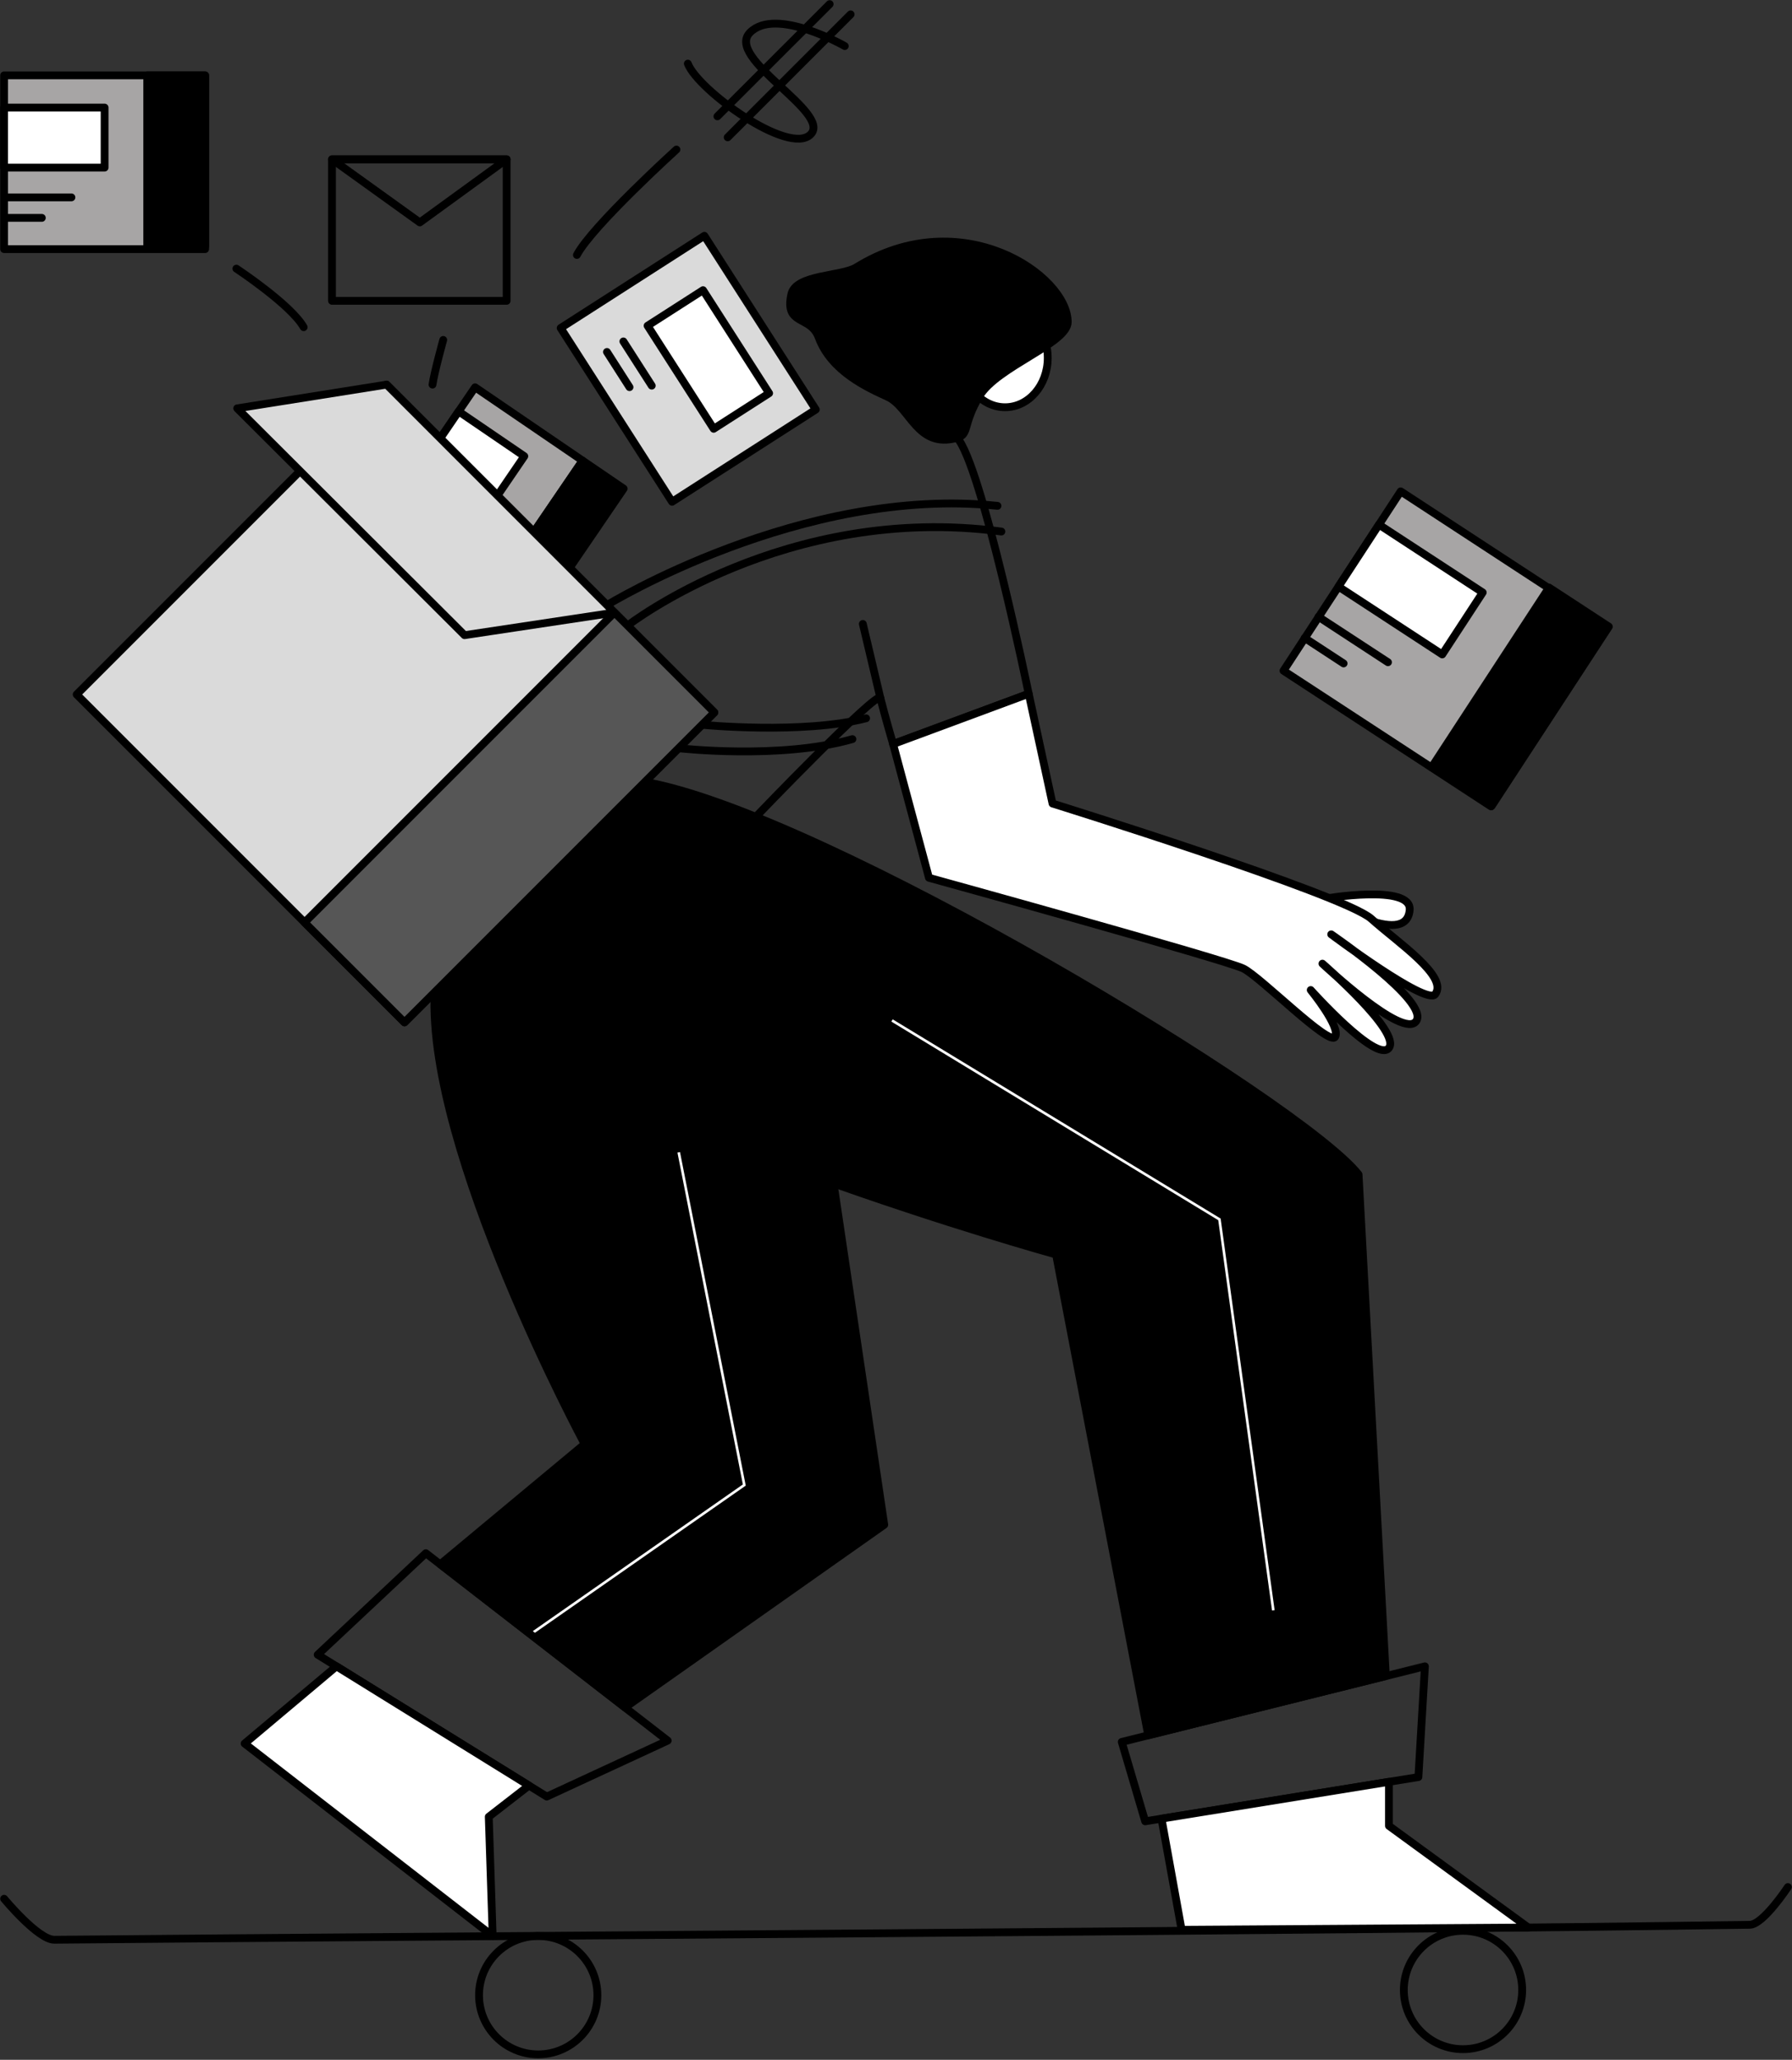
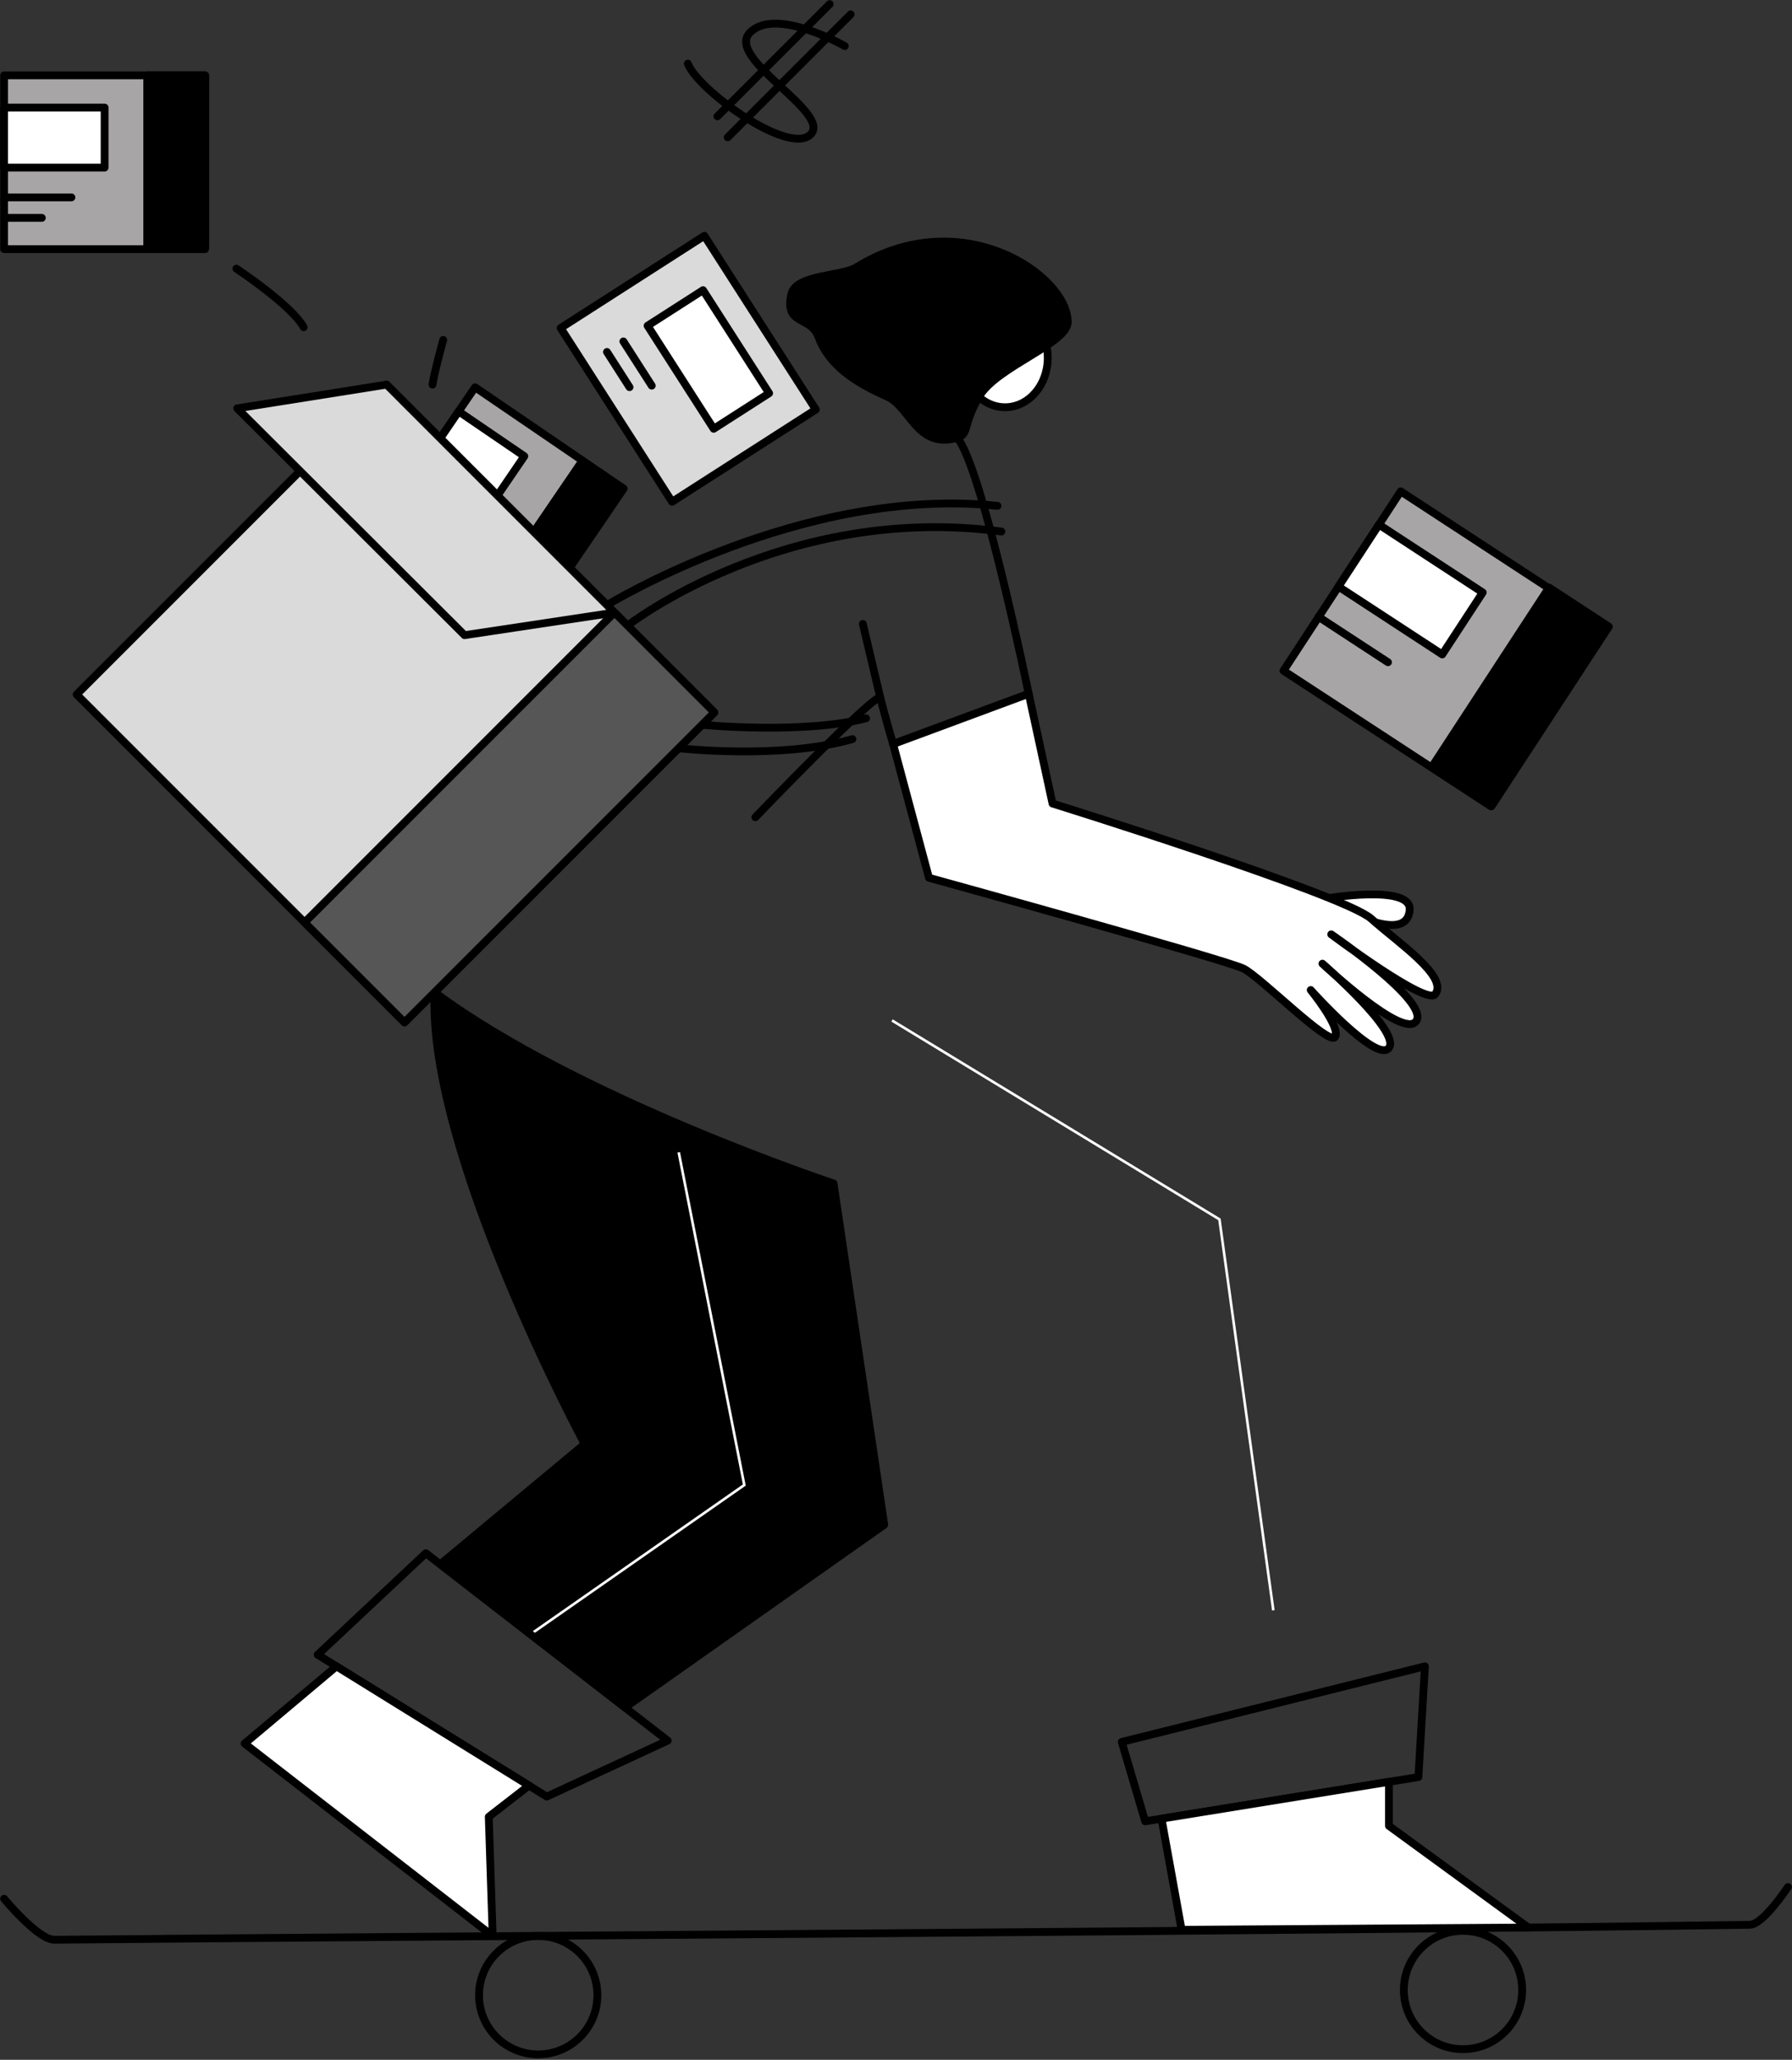
<svg xmlns="http://www.w3.org/2000/svg" width="436" height="501" viewBox="0 0 436 501" fill="none">
  <rect x="0" y="0" width="436" height="501" fill="#333333" stroke="none" />
  <path d="M183.776 198.788C183.776 198.788 213.666 167.651 214.198 169.772C215.224 173.887 217.288 180.966 217.288 180.966L250.286 168.753C250.286 168.753 238.814 113.025 232.875 106.498" stroke="black" stroke-width="1.899" stroke-miterlimit="10" stroke-linecap="round" stroke-linejoin="round" />
  <path d="M342.975 221.359C343.558 214.907 322.203 218.592 322.203 218.592C322.203 218.592 342.114 230.925 342.975 221.359Z" fill="white" stroke="black" stroke-width="1.899" stroke-miterlimit="10" stroke-linecap="round" stroke-linejoin="round" />
  <path d="M250.292 168.746L256.079 195.445C256.079 195.445 326.976 217.528 333.624 223.461C340.272 229.399 352.466 237.535 349.174 241.853C347.053 244.632 323.893 227.259 323.893 227.259C323.893 227.259 347.945 243.638 344.546 248.393C341.355 252.863 321.753 234.388 321.753 234.388C321.753 234.388 341.038 251.046 337.898 254.927C334.89 258.65 318.904 240.802 318.904 240.802C318.904 240.802 326.261 249.824 324.843 252.198C323.425 254.572 306.799 237.712 302.525 235.579C298.252 233.445 226.019 213.502 226.019 213.502L217.294 180.978L250.292 168.746Z" fill="white" stroke="black" stroke-width="1.899" stroke-miterlimit="10" stroke-linecap="round" stroke-linejoin="round" />
  <path d="M209.931 151.759L214.198 169.772" stroke="black" stroke-width="1.899" stroke-miterlimit="10" stroke-linecap="round" stroke-linejoin="round" />
  <path d="M202.808 287.849L215.141 370.871L152.082 415.31L107.118 380.469L142.256 351.237C142.256 351.237 103.857 279.986 105.757 241.365C140.559 267.235 202.808 287.849 202.808 287.849Z" fill="black" stroke="black" stroke-width="1.899" stroke-miterlimit="10" stroke-linecap="round" stroke-linejoin="round" />
  <path d="M165.137 280.283L181.092 361.203L129.511 397.202" stroke="white" stroke-width="0.633" stroke-miterlimit="10" />
  <path d="M103.61 377.784L162.453 423.369L133.031 436.981L77.291 402.476L103.61 377.784Z" stroke="black" stroke-width="1.899" stroke-miterlimit="10" stroke-linecap="round" stroke-linejoin="round" />
  <path d="M81.856 405.3L59.52 424.079L119.869 470.892L118.919 441.888L128.701 434.303L81.856 405.3Z" fill="white" stroke="black" stroke-width="1.899" stroke-miterlimit="10" stroke-linecap="round" stroke-linejoin="round" />
-   <path d="M105.757 241.372C149.752 275.56 256.94 305.134 256.94 305.134L279.372 422.078L337.188 407.668L330.541 285.665C316.77 268.096 200.307 197.781 156.945 190.184L105.757 241.372Z" fill="black" stroke="black" stroke-width="1.899" stroke-miterlimit="10" stroke-linecap="round" stroke-linejoin="round" />
  <path d="M1 461.832C1 461.832 9.281 471.841 13.226 471.803C111.607 470.892 327.23 469.625 425.744 468.163C429.004 468.112 435 458.983 435 458.983" stroke="black" stroke-width="1.899" stroke-miterlimit="10" stroke-linecap="round" stroke-linejoin="round" />
  <path d="M130.948 499.686C138.9 499.686 145.346 493.24 145.346 485.289C145.346 477.337 138.9 470.892 130.948 470.892C122.997 470.892 116.551 477.337 116.551 485.289C116.551 493.24 122.997 499.686 130.948 499.686Z" stroke="black" stroke-width="1.899" stroke-miterlimit="10" stroke-linecap="round" stroke-linejoin="round" />
  <path d="M355.955 498.42C363.906 498.42 370.352 491.974 370.352 484.022C370.352 476.071 363.906 469.625 355.955 469.625C348.003 469.625 341.557 476.071 341.557 484.022C341.557 491.974 348.003 498.42 355.955 498.42Z" stroke="black" stroke-width="1.899" stroke-miterlimit="10" stroke-linecap="round" stroke-linejoin="round" />
  <path d="M272.927 423.686L346.685 405.3L345.103 432.233L278.625 442.996L272.927 423.686Z" stroke="black" stroke-width="1.899" stroke-miterlimit="10" stroke-linecap="round" stroke-linejoin="round" />
  <path d="M337.936 433.392V444.104L371.852 468.834L287.488 469.385L282.601 442.35L337.936 433.392Z" fill="white" stroke="black" stroke-width="1.899" stroke-miterlimit="10" stroke-linecap="round" stroke-linejoin="round" />
  <path d="M244.531 99.052C250.269 99.052 254.92 93.683 254.92 87.061C254.92 80.438 250.269 75.069 244.531 75.069C238.793 75.069 234.141 80.438 234.141 87.061C234.141 93.683 238.793 99.052 244.531 99.052Z" fill="white" stroke="black" stroke-width="1.899" stroke-miterlimit="10" stroke-linecap="round" stroke-linejoin="round" />
  <path d="M147.676 147.176C147.676 147.176 195.185 118.046 242.695 123.035" stroke="black" stroke-width="1.899" stroke-miterlimit="10" stroke-linecap="round" stroke-linejoin="round" />
  <path d="M152.671 152.165C152.671 152.165 191.038 122.269 243.645 129.284" stroke="black" stroke-width="1.899" stroke-miterlimit="10" stroke-linecap="round" stroke-linejoin="round" />
  <path d="M170.835 176.293C170.835 176.293 195.185 178.667 210.722 174.71" stroke="black" stroke-width="1.899" stroke-miterlimit="10" stroke-linecap="round" stroke-linejoin="round" />
  <path d="M165.137 181.991C165.137 181.991 189.791 184.802 207.398 179.775" stroke="black" stroke-width="1.899" stroke-miterlimit="10" stroke-linecap="round" stroke-linejoin="round" />
  <path d="M141.741 112.037L115.589 94.199L92.221 128.457L118.372 146.296L141.741 112.037Z" fill="#A7A5A5" stroke="black" stroke-width="1.899" stroke-miterlimit="10" stroke-linecap="round" stroke-linejoin="round" />
  <path d="M151.739 118.852L141.739 112.031L118.371 146.289L128.371 153.11L151.739 118.852Z" fill="black" stroke="black" stroke-width="1.899" stroke-miterlimit="10" stroke-linecap="round" stroke-linejoin="round" />
  <path d="M127.568 110.963L111.584 100.061L92.219 128.45L108.202 139.353L127.568 110.963Z" fill="white" stroke="black" stroke-width="1.899" stroke-miterlimit="10" stroke-linecap="round" stroke-linejoin="round" />
  <path d="M232.881 106.491C235.908 105.636 234.148 103.243 238.339 96.285C242.613 89.188 259.802 83.502 259.789 78.317C259.757 66.978 233.926 49.193 208.348 65.022C204.707 67.275 193.615 66.699 192.539 71.568C190.817 79.343 197.154 76.589 199.187 82.071C202.251 90.34 211.115 94.297 215.945 96.513C221.517 99.077 223.138 109.239 232.881 106.491Z" fill="black" stroke="black" stroke-width="1.899" stroke-miterlimit="10" stroke-linecap="round" stroke-linejoin="round" />
-   <path d="M123.269 38.747H80.774V73.17H123.269V38.747Z" stroke="black" stroke-width="1.899" stroke-miterlimit="10" stroke-linecap="round" stroke-linejoin="round" />
-   <path d="M80.774 38.747L102.142 54.1L123.269 38.747H80.774Z" stroke="black" stroke-width="1.899" stroke-miterlimit="10" stroke-linecap="round" stroke-linejoin="round" />
  <path d="M49.909 18.329H1V60.59H49.909V18.329Z" fill="#A7A5A5" stroke="black" stroke-width="1.899" stroke-miterlimit="10" stroke-linecap="round" stroke-linejoin="round" />
  <path d="M25.451 26.166H1V40.766H25.451V26.166Z" fill="white" stroke="black" stroke-width="1.899" stroke-miterlimit="10" stroke-linecap="round" stroke-linejoin="round" />
  <path d="M1.551 48.009H17.379" stroke="black" stroke-width="1.899" stroke-miterlimit="10" stroke-linecap="round" stroke-linejoin="round" />
  <path d="M1.551 52.992H10.18" stroke="black" stroke-width="1.899" stroke-miterlimit="10" stroke-linecap="round" stroke-linejoin="round" />
  <path d="M49.909 18.329H35.822V59.956H49.909V18.329Z" fill="black" stroke="black" stroke-width="1.899" stroke-miterlimit="10" stroke-linecap="round" stroke-linejoin="round" />
  <path d="M391.285 152.512L340.793 119.512L312.279 163.141L362.77 196.141L391.285 152.512Z" fill="#A7A5A5" stroke="black" stroke-width="1.899" stroke-miterlimit="10" stroke-linecap="round" stroke-linejoin="round" />
  <path d="M360.754 144.106L335.505 127.605L325.654 142.678L350.903 159.179L360.754 144.106Z" fill="white" stroke="black" stroke-width="1.899" stroke-miterlimit="10" stroke-linecap="round" stroke-linejoin="round" />
  <path d="M320.791 150.024L337.701 161.079" stroke="black" stroke-width="1.899" stroke-miterlimit="10" stroke-linecap="round" stroke-linejoin="round" />
-   <path d="M317.429 155.172L326.907 161.37" stroke="black" stroke-width="1.899" stroke-miterlimit="10" stroke-linecap="round" stroke-linejoin="round" />
  <path d="M376.892 142.912L348.378 186.54L362.921 196.045L391.435 152.416L376.892 142.912Z" fill="black" stroke="black" stroke-width="1.899" stroke-miterlimit="10" stroke-linecap="round" stroke-linejoin="round" />
  <path d="M173.803 173.289L94.044 93.53L18.655 168.919L98.414 248.678L173.803 173.289Z" fill="#DADADA" stroke="black" stroke-width="1.899" stroke-miterlimit="10" stroke-linecap="round" stroke-linejoin="round" />
  <path d="M173.805 173.287L149.496 148.978L74.106 224.368L98.415 248.677L173.805 173.287Z" fill="#565656" stroke="black" stroke-width="1.899" stroke-miterlimit="10" stroke-linecap="round" stroke-linejoin="round" />
  <path d="M113.025 154.494L57.715 99.318L94.057 93.55L149.506 149.005L113.025 154.494Z" fill="#DADADA" stroke="black" stroke-width="1.899" stroke-miterlimit="10" stroke-linecap="round" stroke-linejoin="round" />
  <path d="M57.513 65.338C57.513 65.338 70.802 74.119 73.885 79.583" stroke="black" stroke-width="1.899" stroke-miterlimit="10" stroke-linecap="round" stroke-linejoin="round" />
  <path d="M107.84 82.679C107.84 82.679 105.655 90.543 105.231 93.55" stroke="black" stroke-width="1.899" stroke-miterlimit="10" stroke-linecap="round" stroke-linejoin="round" />
-   <path d="M164.58 36.373C164.58 36.373 144.08 54.98 140.363 62.014" stroke="black" stroke-width="1.899" stroke-miterlimit="10" stroke-linecap="round" stroke-linejoin="round" />
  <path d="M198.489 99.616L171.379 57.352L136.41 79.782L163.52 122.047L198.489 99.616Z" fill="#DADADA" stroke="black" stroke-width="1.899" stroke-miterlimit="10" stroke-linecap="round" stroke-linejoin="round" />
  <path d="M187.128 95.644L171.049 70.576L157.561 79.228L173.641 104.295L187.128 95.644Z" fill="white" stroke="black" stroke-width="1.899" stroke-miterlimit="10" stroke-linecap="round" stroke-linejoin="round" />
  <path d="M151.671 83.04L158.572 93.804" stroke="black" stroke-width="1.899" stroke-miterlimit="10" stroke-linecap="round" stroke-linejoin="round" />
  <path d="M147.676 85.605L153.165 94.171" stroke="black" stroke-width="1.899" stroke-miterlimit="10" stroke-linecap="round" stroke-linejoin="round" />
  <path d="M205.537 11.206C205.537 11.206 188.797 1.589 182.504 7.882C176.211 14.175 202.504 27.407 197.224 32.694C191.944 37.974 169.772 21.893 167.353 15.479" stroke="black" stroke-width="1.899" stroke-miterlimit="10" stroke-linecap="round" stroke-linejoin="round" />
  <path d="M201.859 1L174.552 28.3" stroke="black" stroke-width="1.899" stroke-miterlimit="10" stroke-linecap="round" stroke-linejoin="round" />
  <path d="M206.961 3.488L177.046 33.403" stroke="black" stroke-width="1.899" stroke-miterlimit="10" stroke-linecap="round" stroke-linejoin="round" />
  <path d="M217.035 248.209L296.694 296.586L309.806 391.682" stroke="white" stroke-width="0.633" stroke-miterlimit="10" />
</svg>